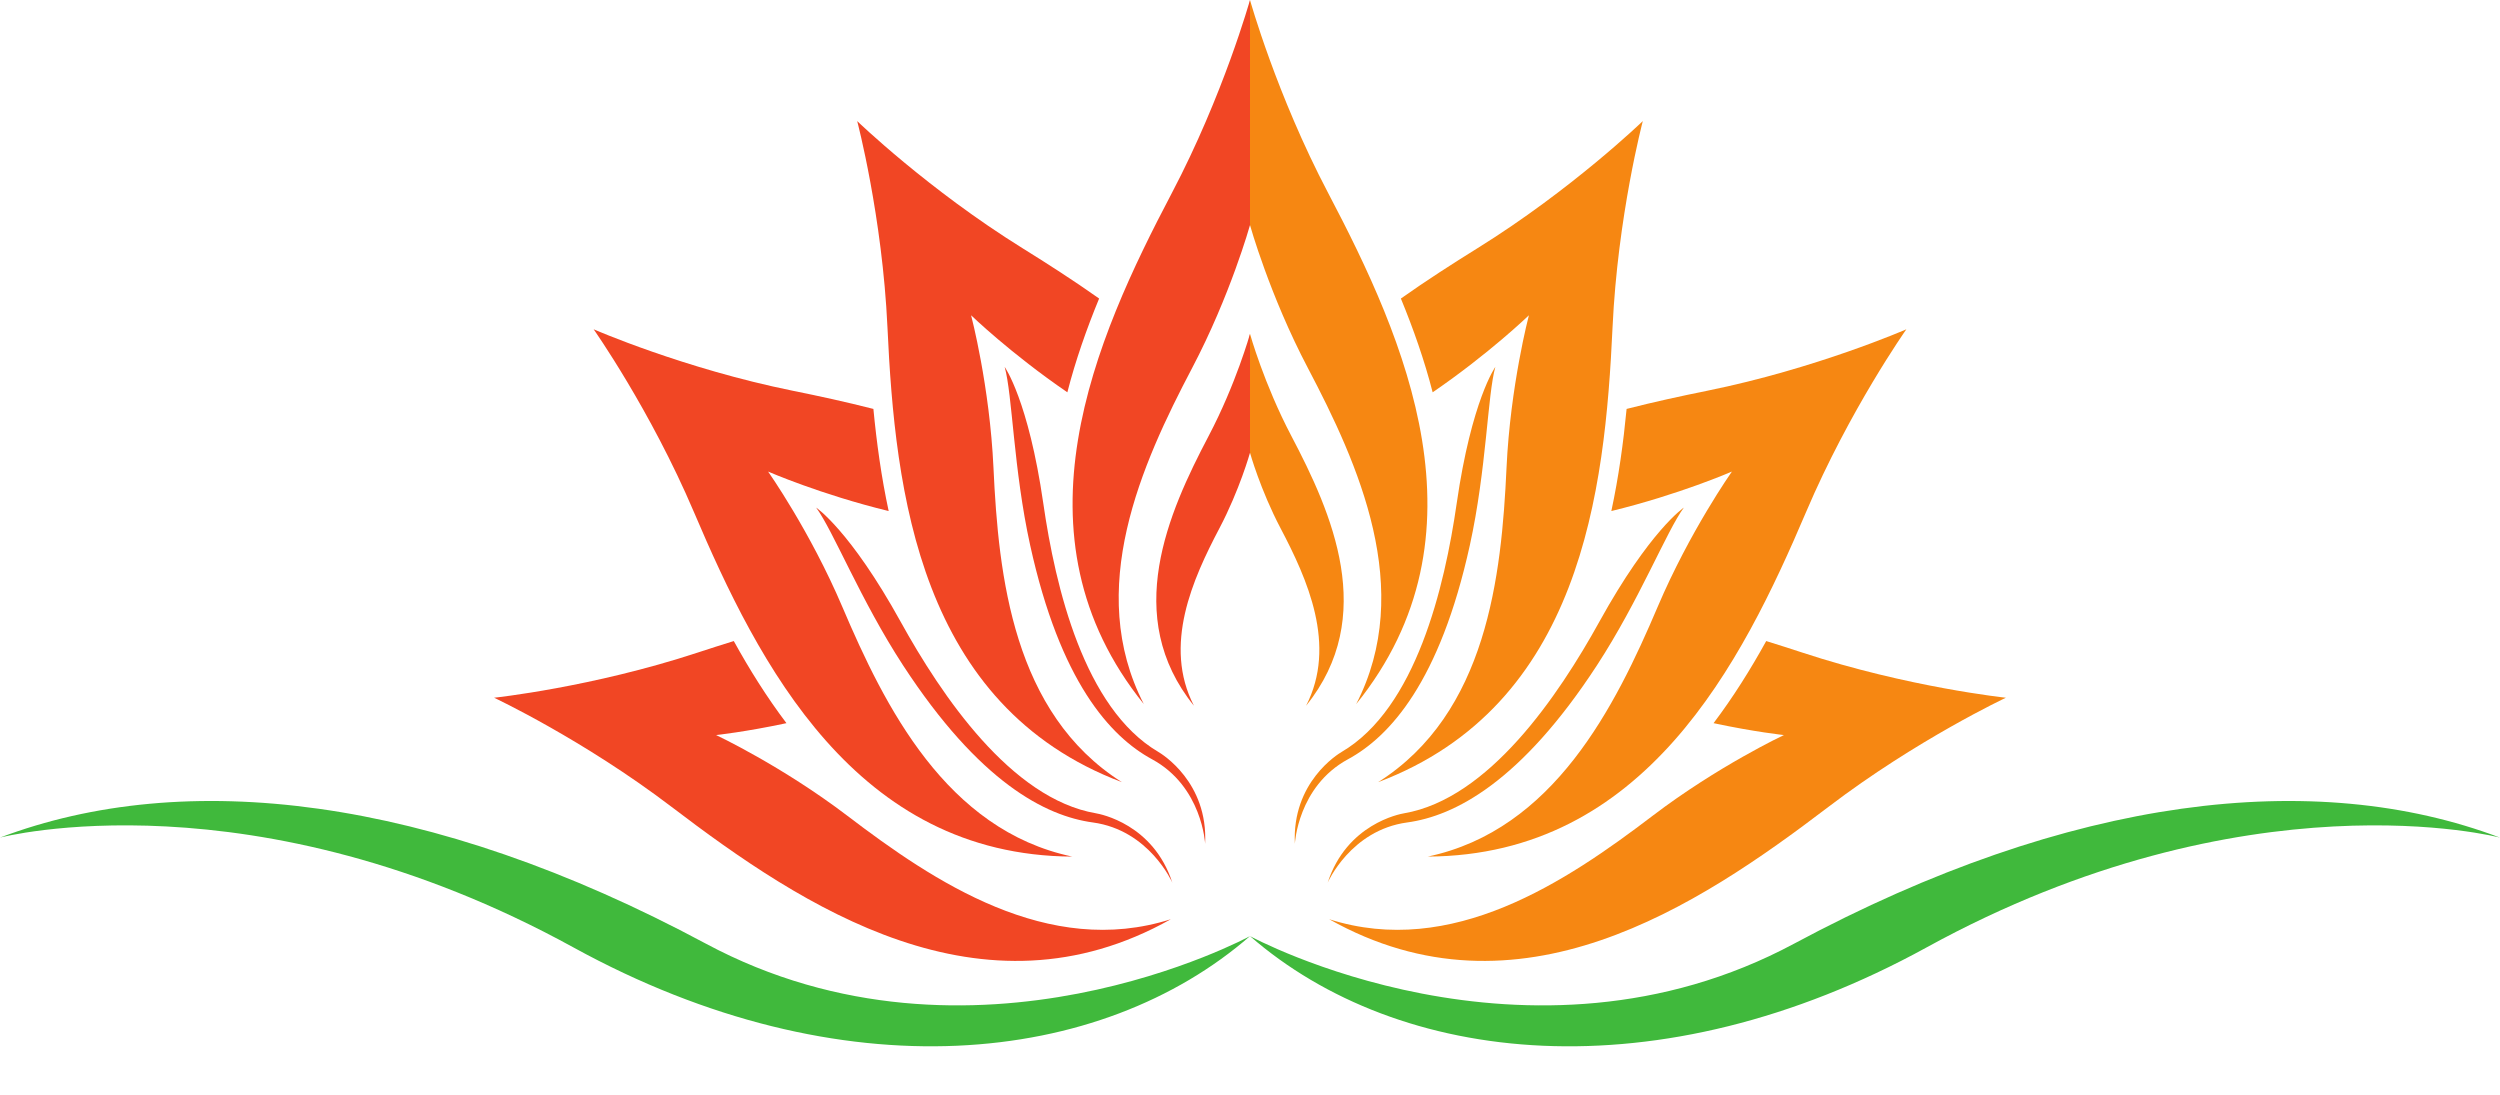
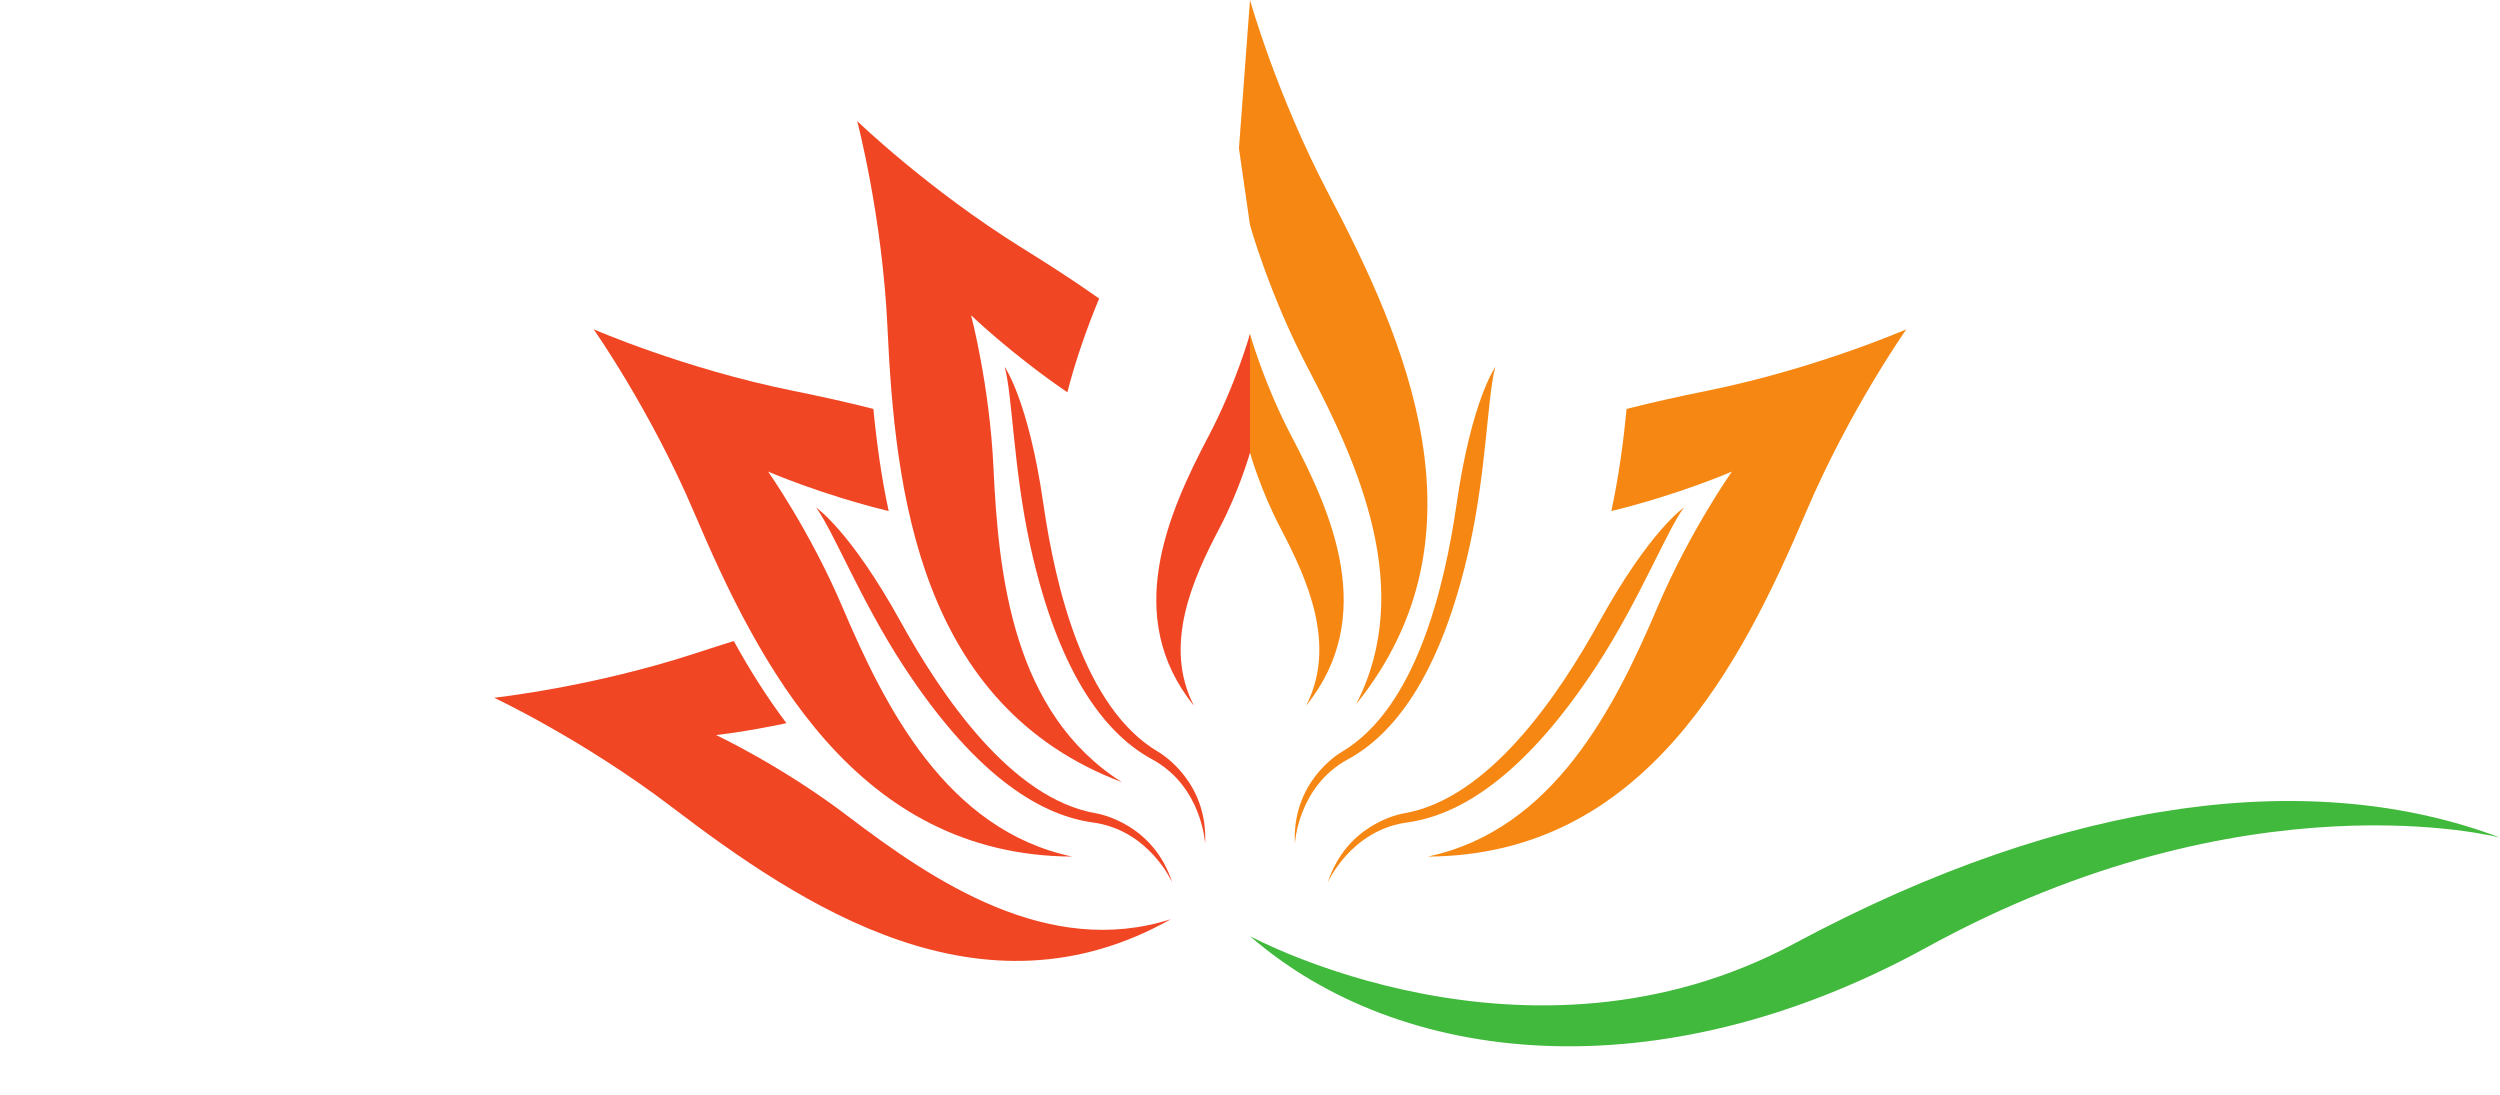
<svg xmlns="http://www.w3.org/2000/svg" height="695.7" preserveAspectRatio="xMidYMid meet" version="1.0" viewBox="206.0 667.7 1588.0 695.7" width="1588.0" zoomAndPan="magnify">
  <g>
    <g id="change1_1">
      <path d="M 1067.441 1114.949 C 1153.941 1007.762 1098.43 883.051 1049.699 790.41 C 1016.82 727.91 1000 667.68 1000 667.68 L 992.98 761.949 L 1000 810.68 C 1000 810.68 1012.449 855.25 1036.781 901.5 C 1068.859 962.488 1104.898 1042.238 1067.441 1114.949" fill="#f68712" />
    </g>
    <g id="change1_2">
      <path d="M 1035.621 1115.988 C 1081.301 1059.379 1051.988 993.52 1026.25 944.59 C 1008.879 911.578 1000 879.77 1000 879.77 L 992.98 931.91 L 1000 955.289 C 1000 955.289 1006.57 978.828 1019.422 1003.262 C 1036.371 1035.469 1055.398 1077.59 1035.621 1115.988" fill="#f68712" />
    </g>
    <g id="change2_1">
      <path d="M 1793.996 1199.742 C 1793.996 1199.742 1633.504 1157.633 1429.758 1269.504 C 1258.777 1363.371 1094.547 1344.582 999.996 1262.324 C 999.996 1262.324 1176.047 1358.102 1345.738 1267.051 C 1521.438 1172.773 1676.625 1155.363 1793.996 1199.742" fill="#40b93c" />
    </g>
    <g id="change2_2">
-       <path d="M 206 1199.738 C 206 1199.738 366.488 1157.629 570.238 1269.5 C 741.223 1363.371 905.453 1344.578 1000 1262.32 C 1000 1262.32 823.953 1358.102 654.258 1267.051 C 478.562 1172.77 323.367 1155.359 206 1199.738" fill="#40b93c" />
-     </g>
+       </g>
    <g id="change3_1">
-       <path d="M 950.305 790.41 C 901.566 883.051 846.059 1007.762 932.562 1114.949 C 895.098 1042.238 931.145 962.488 963.223 901.5 C 987.555 855.25 1000 810.68 1000 810.68 L 1000 667.68 C 1000 667.68 983.184 727.91 950.305 790.41" fill="#f14624" />
-     </g>
+       </g>
    <g id="change3_2">
      <path d="M 973.754 944.59 C 948.012 993.52 918.695 1059.379 964.383 1115.988 C 944.594 1077.59 963.633 1035.469 980.574 1003.262 C 993.426 978.828 1000 955.289 1000 955.289 L 1000 879.77 C 1000 879.77 991.117 911.578 973.754 944.59" fill="#f14624" />
    </g>
    <g id="change1_3">
      <path d="M 1229.52 992.32 C 1272.77 981.789 1306.109 967.238 1306.109 967.238 C 1306.109 967.238 1279.43 1005.051 1258.961 1053.141 C 1231.98 1116.539 1192.949 1194.879 1112.93 1211.801 C 1250.66 1211.09 1312.23 1089.262 1353.219 992.941 C 1380.879 927.961 1416.93 876.859 1416.93 876.859 C 1416.93 876.859 1359.621 901.891 1290.41 915.91 C 1273.922 919.25 1256.672 922.988 1239.219 927.449 C 1237.172 948.859 1234.16 970.77 1229.52 992.32" fill="#f68712" />
    </g>
    <g id="change1_4">
-       <path d="M 1350.891 1082.238 C 1343.398 1079.781 1335.719 1077.309 1327.898 1074.898 C 1317.949 1092.93 1306.879 1110.59 1294.449 1127.051 C 1320.641 1132.648 1339.141 1134.609 1339.141 1134.609 C 1339.141 1134.609 1297.25 1154.281 1255.672 1185.941 C 1200.852 1227.691 1128.18 1276.461 1050.262 1251.578 C 1170.309 1319.109 1284.09 1243.68 1367.371 1180.262 C 1423.551 1137.469 1480.148 1110.898 1480.148 1110.898 C 1480.148 1110.898 1417.969 1104.301 1350.891 1082.238" fill="#f68712" />
-     </g>
+       </g>
    <g id="change1_5">
-       <path d="M 1177.16 867.961 C 1177.16 867.961 1165.352 912.699 1162.941 964.91 C 1159.75 1033.738 1150.488 1120.77 1081.391 1164.531 C 1210.238 1115.84 1225.449 980.18 1230.289 875.609 C 1233.551 805.07 1249.512 744.609 1249.512 744.609 C 1249.512 744.609 1204.539 788.051 1144.551 825.328 C 1128.73 835.16 1112.199 845.77 1095.84 857.328 C 1103.789 876.629 1110.809 896.59 1116.02 916.891 C 1151.891 892.359 1177.16 867.961 1177.16 867.961" fill="#f68712" />
-     </g>
+       </g>
    <g id="change3_3">
      <path d="M 887.07 1211.801 C 807.051 1194.879 768.02 1116.539 741.035 1053.141 C 720.566 1005.051 693.895 967.238 693.895 967.238 C 693.895 967.238 727.23 981.789 770.48 992.32 C 765.84 970.77 762.828 948.859 760.781 927.449 C 743.332 922.988 726.086 919.25 709.59 915.91 C 640.375 901.891 583.074 876.859 583.074 876.859 C 583.074 876.859 619.117 927.961 646.773 992.941 C 687.773 1089.262 749.34 1211.09 887.07 1211.801" fill="#f14624" />
    </g>
    <g id="change3_4">
      <path d="M 744.332 1185.941 C 702.754 1154.281 660.863 1134.609 660.863 1134.609 C 660.863 1134.609 679.363 1132.648 705.547 1127.051 C 693.117 1110.59 682.051 1092.93 672.102 1074.898 C 664.273 1077.309 656.602 1079.781 649.113 1082.238 C 582.027 1104.301 519.848 1110.898 519.848 1110.898 C 519.848 1110.898 576.449 1137.469 632.633 1180.262 C 715.91 1243.68 829.691 1319.109 949.734 1251.578 C 871.824 1276.461 799.148 1227.691 744.332 1185.941" fill="#f14624" />
    </g>
    <g id="change3_5">
      <path d="M 918.609 1164.531 C 849.508 1120.77 840.246 1033.738 837.062 964.91 C 834.648 912.699 822.836 867.961 822.836 867.961 C 822.836 867.961 848.113 892.359 883.98 916.891 C 889.191 896.59 896.207 876.629 904.164 857.328 C 887.805 845.77 871.273 835.16 855.445 825.328 C 795.465 788.051 750.488 744.609 750.488 744.609 C 750.488 744.609 766.449 805.07 769.715 875.609 C 774.551 980.18 789.766 1115.84 918.609 1164.531" fill="#f14624" />
    </g>
    <g id="change1_6">
      <path d="M 1139.648 1014.012 C 1150.25 965.77 1150.871 918.441 1155.84 900.762 C 1155.84 900.762 1140.77 921.859 1131.289 987.48 C 1123.621 1040.66 1105.398 1117.559 1058.301 1145.27 C 1055.949 1146.648 1026.578 1164.531 1028.5 1203.691 C 1028.5 1203.691 1030.281 1167.309 1062.219 1149.988 C 1088.891 1135.531 1120.629 1100.559 1139.648 1014.012" fill="#f68712" />
    </g>
    <g id="change1_7">
      <path d="M 1099.852 1190.121 C 1129.91 1186.031 1171.969 1164.551 1220.379 1090.32 C 1247.352 1048.949 1264.68 1004.898 1275.59 990.121 C 1275.59 990.121 1254.02 1004.52 1221.949 1062.559 C 1195.961 1109.578 1151.719 1175.059 1097.852 1184.309 C 1095.172 1184.77 1061.371 1191.109 1049.32 1228.422 C 1049.32 1228.422 1063.852 1195.012 1099.852 1190.121" fill="#f68712" />
    </g>
    <g id="change3_6">
      <path d="M 941.703 1145.27 C 894.594 1117.559 876.383 1040.66 868.707 987.48 C 859.234 921.859 844.16 900.762 844.16 900.762 C 849.129 918.441 849.754 965.77 860.355 1014.012 C 879.371 1100.559 911.109 1135.531 937.777 1149.988 C 969.723 1167.309 971.496 1203.691 971.496 1203.691 C 973.422 1164.531 944.047 1146.648 941.703 1145.27" fill="#f14624" />
    </g>
    <g id="change3_7">
      <path d="M 902.148 1184.309 C 848.281 1175.059 804.043 1109.578 778.051 1062.559 C 745.977 1004.52 724.414 990.121 724.414 990.121 C 735.316 1004.898 752.645 1048.949 779.625 1090.32 C 828.031 1164.551 870.09 1186.031 900.148 1190.121 C 936.152 1195.012 950.684 1228.422 950.684 1228.422 C 938.629 1191.109 904.828 1184.77 902.148 1184.309" fill="#f14624" />
    </g>
  </g>
</svg>